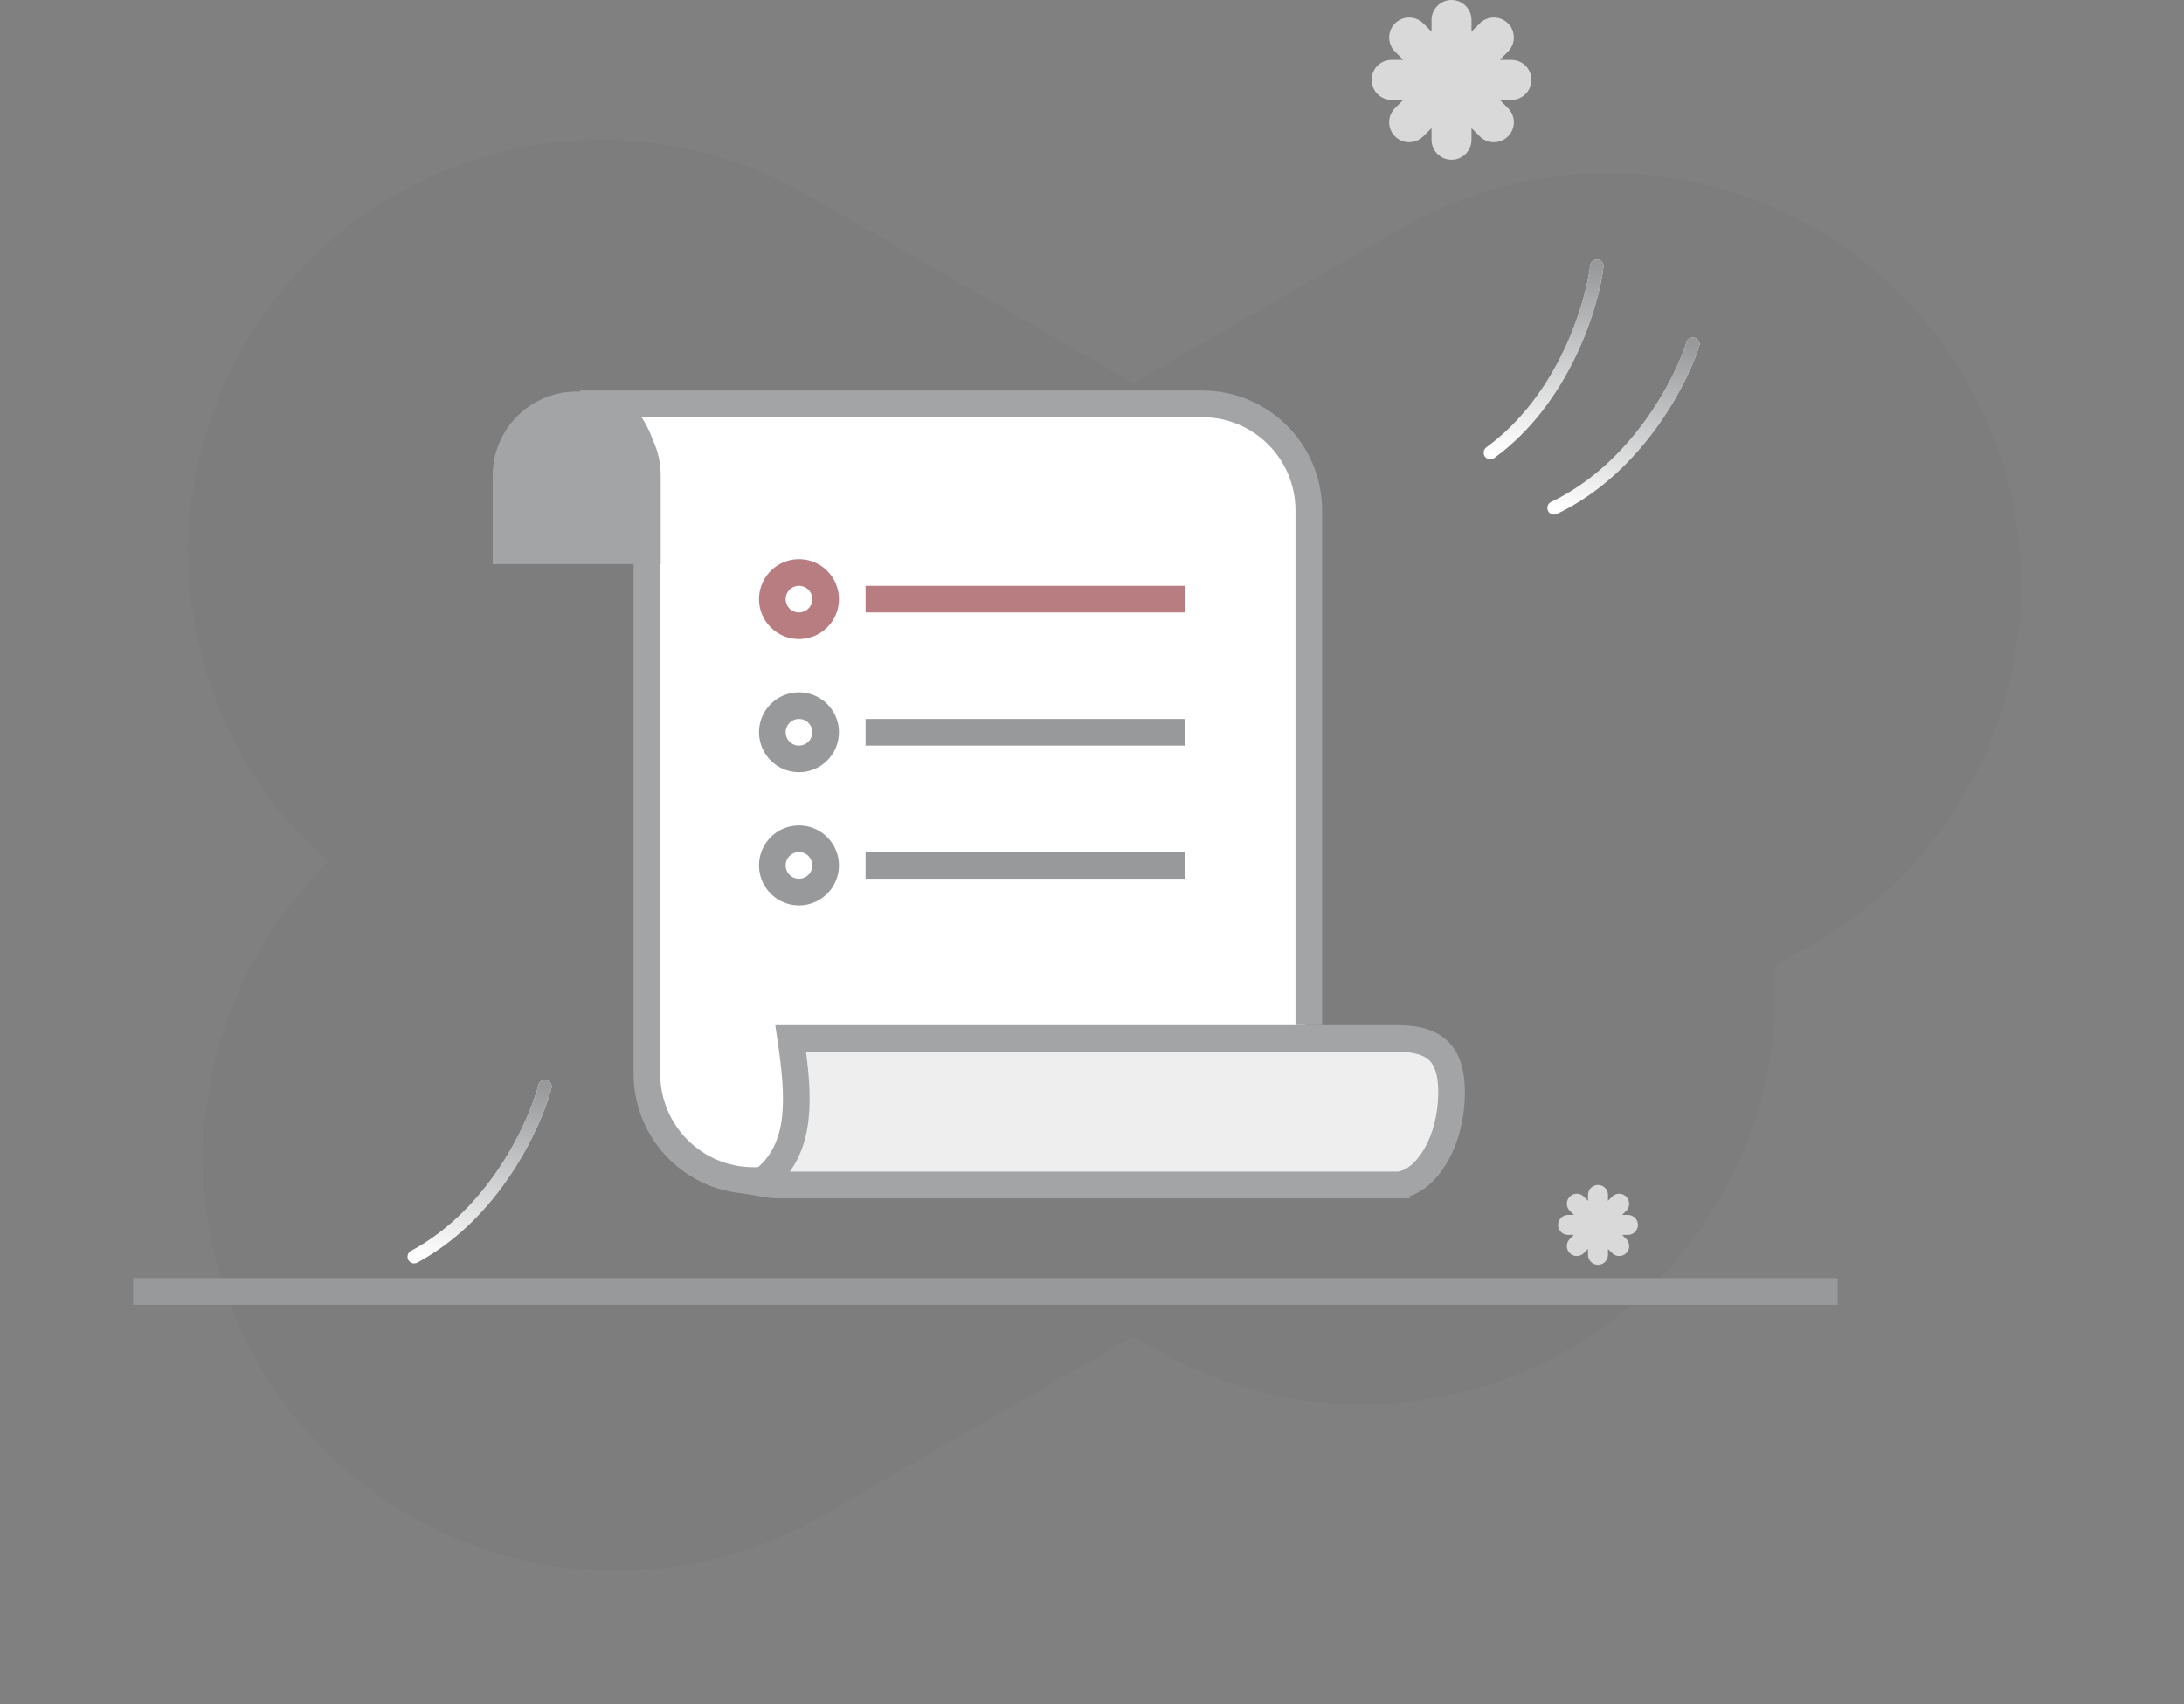
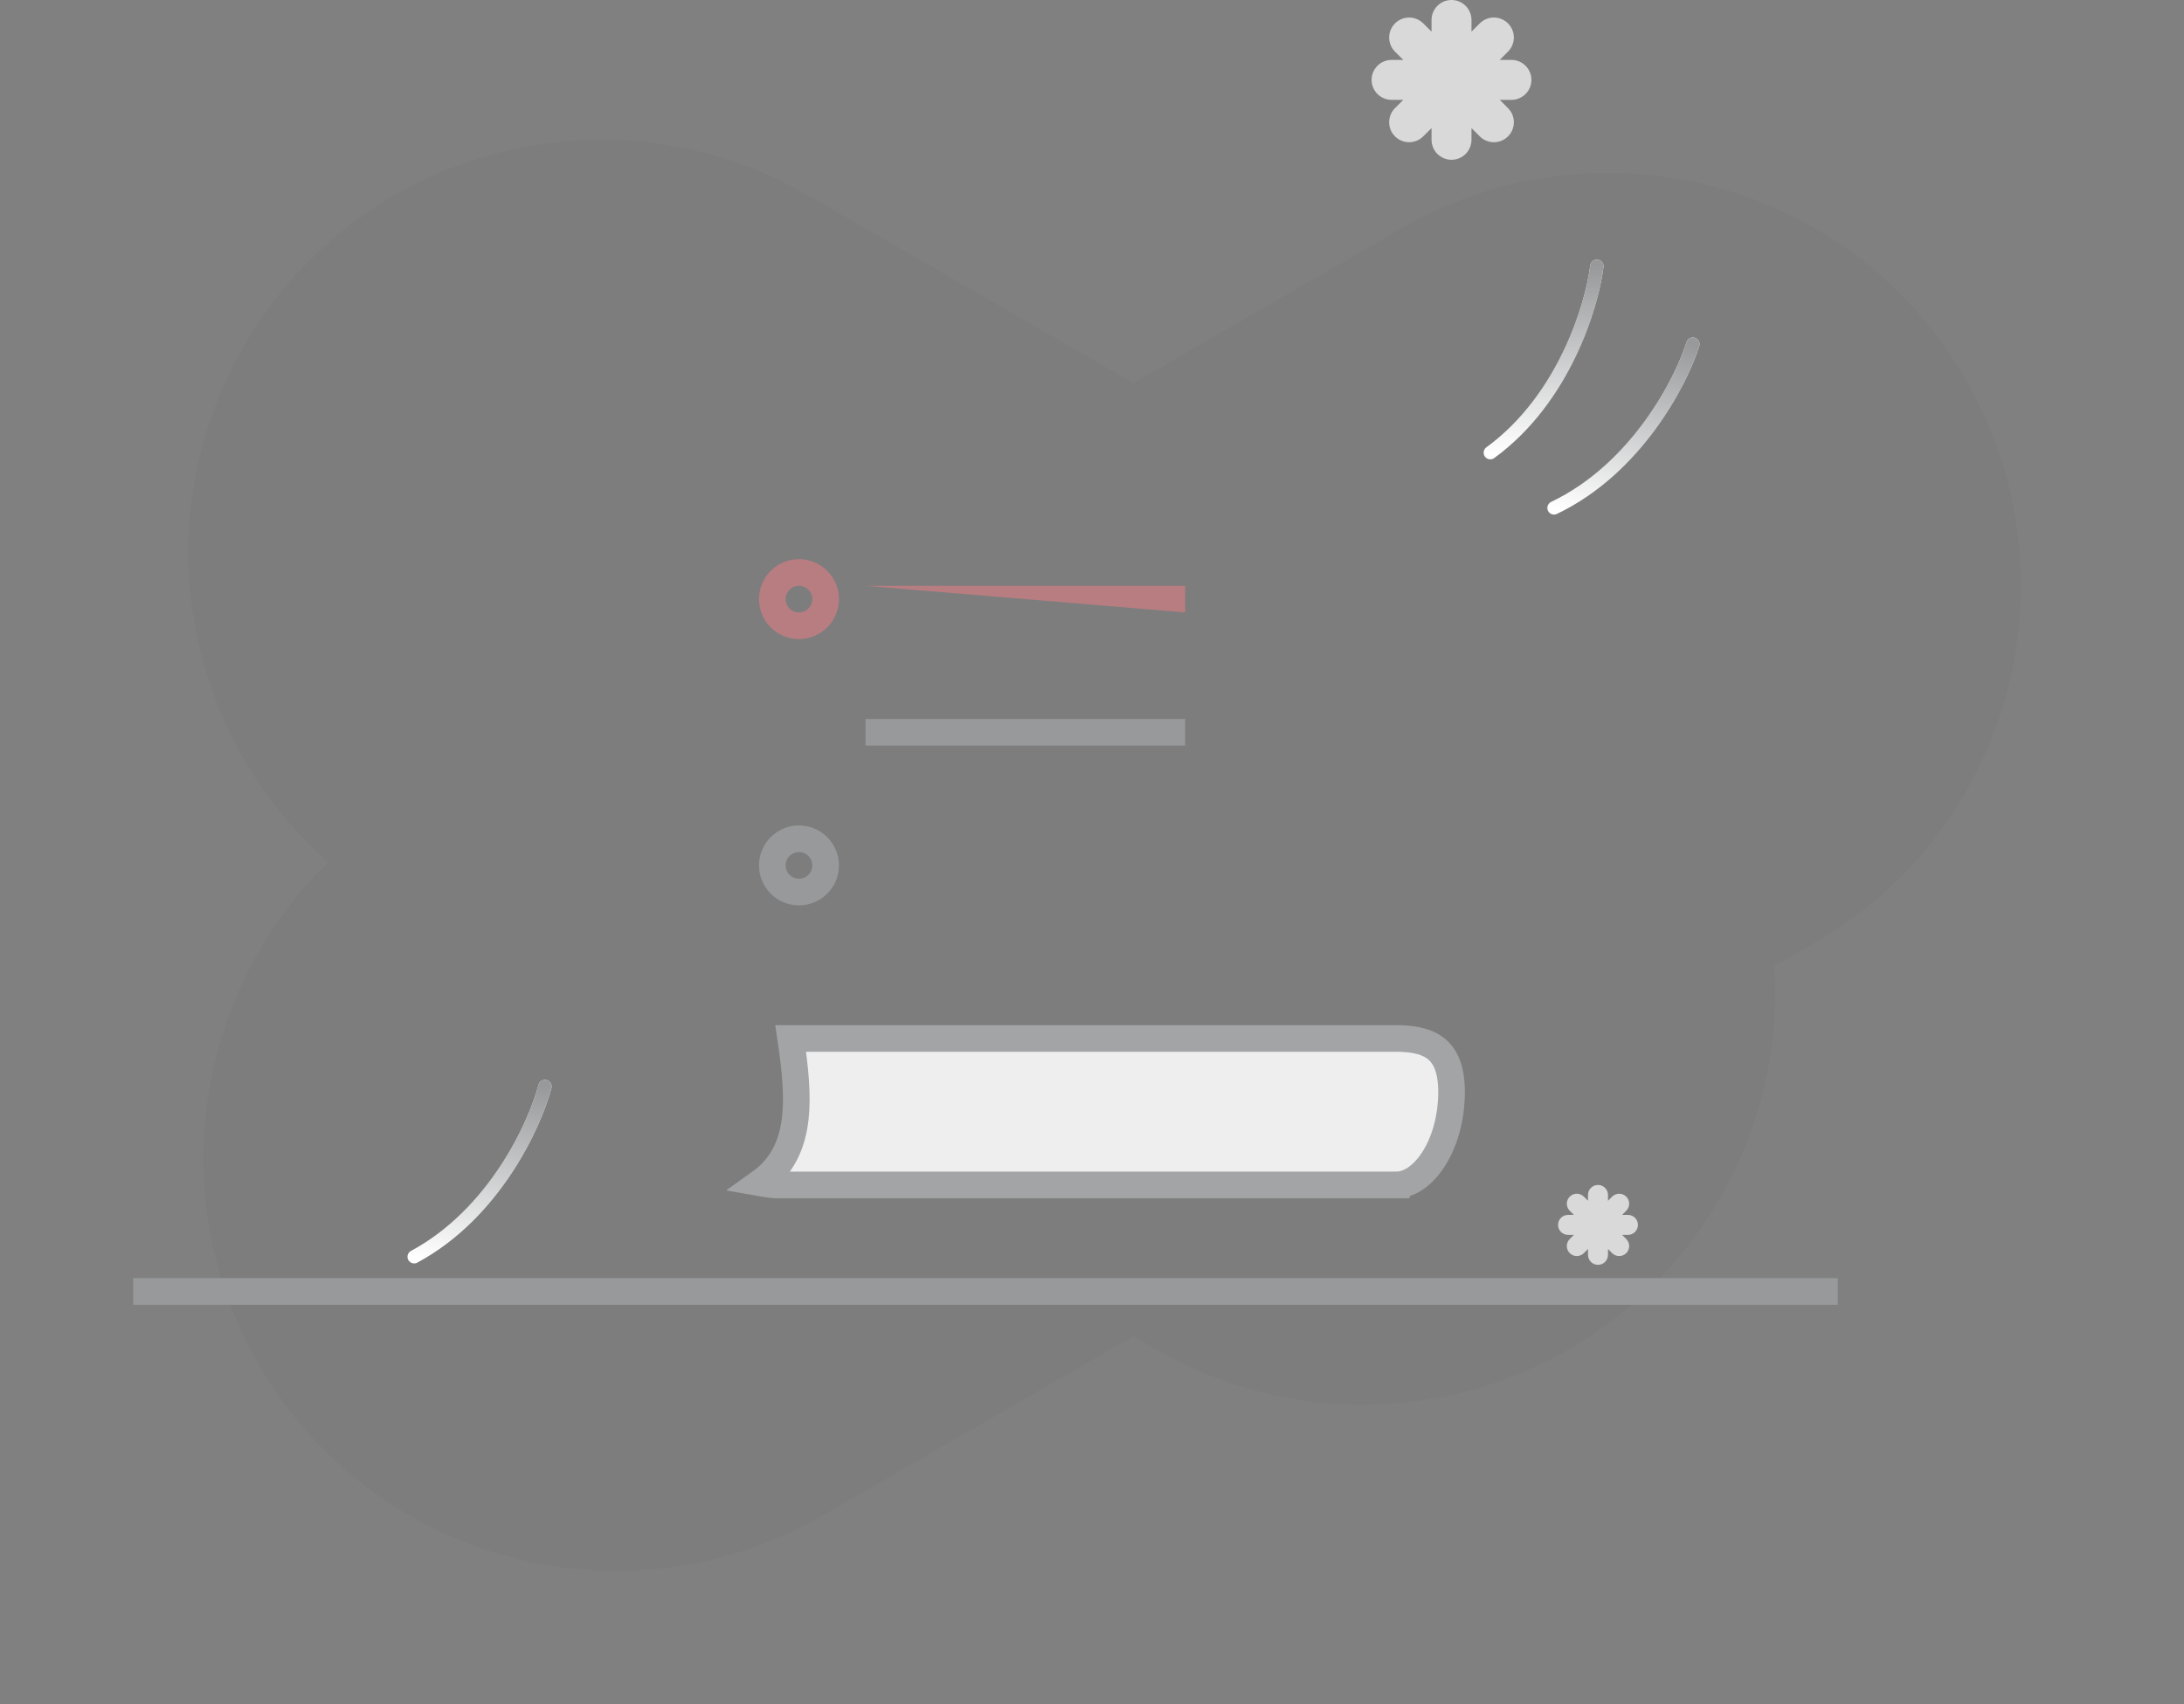
<svg xmlns="http://www.w3.org/2000/svg" fill="none" viewBox="0 0 164 128" class="design-iconfont">
  <rect x="0" y="0" width="164" height="128" fill="#808080" stroke="none" />
  <path fill-rule="evenodd" clip-rule="evenodd" d="M85.104 100.363L61.775 113.832C46.948 122.393 27.988 117.313 19.428 102.486C12.181 89.934 14.71 74.422 24.651 64.763C13.783 55.207 10.79 39.013 18.303 26C26.863 11.173 45.823 6.093 60.65 14.653L85.104 28.772L105.253 17.139C120.08 8.578 139.039 13.659 147.6 28.486C156.16 43.313 151.08 62.272 136.253 70.832L133.25 72.566C133.624 78.452 132.324 84.51 129.154 90C120.594 104.827 101.634 109.907 86.807 101.347L85.104 100.363Z" fill="#363636" fill-opacity=".03" />
  <path fill="#97999B" d="M10 96H138V98H10z" />
-   <path d="M92.496 31H47.496L48.496 37.5V80.5C48.663 83.333 50.396 89 55.996 89C61.596 89 60.996 83.333 59.996 80.5H97.496V40.5C98.296 34.1 94.496 31.5 92.496 31Z" fill="#fff" stroke="#fff" />
-   <path fill-rule="evenodd" clip-rule="evenodd" d="M46.008 29.334L43.52 29.334L43.604 29.415C43.505 29.41 43.405 29.408 43.305 29.408C39.821 29.408 36.996 32.232 36.996 35.717V42.371H47.578L47.578 80.667C47.578 85.638 51.608 89.667 56.578 89.667H57.495V87.667H56.578C52.712 87.667 49.578 84.533 49.578 80.667L49.578 42.371H49.613V35.717C49.613 34.763 49.402 33.86 49.023 33.05C48.972 32.903 48.917 32.76 48.859 32.619C48.665 32.155 48.435 31.731 48.172 31.334L52.435 31.334L90.279 31.334C94.145 31.334 97.279 34.468 97.279 38.334L97.279 77.001H99.279L99.279 38.334C99.279 33.363 95.25 29.334 90.279 29.334L52.435 29.334L46.008 29.334Z" fill="#A2A4A6" />
-   <path fill="#B87D81" d="M64.996 44H88.996V46H64.996z" />
+   <path fill="#B87D81" d="M64.996 44H88.996V46z" />
  <path stroke="#B87D81" stroke-width="2" d="M59.996 43A2 2 0 1 0 59.996 47A2 2 0 1 0 59.996 43Z" />
  <path fill="#97999B" d="M64.996 54H88.996V56H64.996z" />
-   <path stroke="#97999B" stroke-width="2" d="M59.996 53A2 2 0 1 0 59.996 57A2 2 0 1 0 59.996 53Z" />
-   <path fill="#97999B" d="M64.996 64H88.996V66H64.996z" />
  <path stroke="#97999B" stroke-width="2" d="M59.996 63A2 2 0 1 0 59.996 67A2 2 0 1 0 59.996 63Z" />
  <path d="M59.375 78H104.854C105.887 78 106.914 78.13 107.671 78.641C108.349 79.099 108.999 79.995 108.999 82C108.999 84.076 108.43 85.88 107.599 87.136C106.755 88.412 105.739 89 104.854 89V90C104.854 89 104.854 89 104.854 89H104.853H104.851H104.849H104.846H104.843H104.839H104.834H104.829H104.823H104.816H104.809H104.801H104.793H104.784H104.774H104.764H104.753H104.742H104.73H104.717H104.704H104.69H104.675H104.66H104.645H104.629H104.612H104.594H104.576H104.558H104.539H104.519H104.499H104.478H104.456H104.434H104.412H104.389H104.365H104.341H104.316H104.29H104.264H104.238H104.211H104.183H104.155H104.126H104.097H104.067H104.036H104.005H103.974H103.942H103.909H103.876H103.842H103.808H103.773H103.738H103.702H103.666H103.629H103.591H103.553H103.515H103.476H103.436H103.396H103.356H103.315H103.273H103.231H103.188H103.145H103.101H103.057H103.013H102.967H102.922H102.875H102.829H102.782H102.734H102.686H102.637H102.588H102.538H102.488H102.438H102.386H102.335H102.283H102.23H102.177H102.124H102.07H102.015H101.96H101.905H101.849H101.793H101.736H101.679H101.621H101.563H101.504H101.445H101.385H101.325H101.265H101.204H101.143H101.081H101.018H100.956H100.893H100.829H100.765H100.7H100.636H100.57H100.504H100.438H100.372H100.305H100.237H100.169H100.101H100.032H99.963H99.893H99.823H99.753H99.682H99.611H99.539H99.467H99.394H99.322H99.248H99.174H99.1H99.026H98.951H98.876H98.8H98.724H98.647H98.571H98.493H98.416H98.338H98.259H98.18H98.101H98.022H97.942H97.862H97.781H97.7H97.618H97.537H97.454H97.372H97.289H97.206H97.122H97.038H96.954H96.869H96.784H96.699H96.613H96.527H96.441H96.354H96.267H96.179H96.092H96.004H95.915H95.826H95.737H95.648H95.558H95.468H95.377H95.287H95.195H95.104H95.012H94.92H94.828H94.735H94.642H94.549H94.455H94.361H94.267H94.172H94.077H93.982H93.887H93.791H93.695H93.598H93.502H93.405H93.308H93.21H93.112H93.014H92.916H92.817H92.718H92.619H92.519H92.419H92.319H92.219H92.118H92.017H91.916H91.815H91.713H91.611H91.509H91.406H91.303H91.201H91.097H90.994H90.89H90.786H90.682H90.577H90.472H90.367H90.262H90.156H90.051H89.945H89.838H89.732H89.625H89.519H89.411H89.304H89.196H89.088H88.98H88.872H88.764H88.655H88.546H88.437H88.328H88.218H88.108H87.998H87.888H87.778H87.667H87.556H87.445H87.334H87.222H87.111H86.999H86.887H86.775H86.662H86.55H86.437H86.324H86.211H86.098H85.984H85.87H85.757H85.643H85.528H85.414H85.299H85.185H85.07H84.955H84.84H84.724H84.609H84.493H84.377H84.261H84.145H84.029H83.912H83.796H83.679H83.562H83.445H83.328H83.21H83.093H82.975H82.858H82.74H82.622H82.504H82.385H82.267H82.148H82.03H81.911H81.792H81.673H81.554H81.435H81.315H81.196H81.076H80.957H80.837H80.717H80.597H80.477H80.357H80.236H80.116H79.995H79.875H79.754H79.633H79.512H79.391H79.27H79.149H79.028H78.906H78.785H78.664H78.542H78.42H78.299H78.177H78.055H77.933H77.811H77.689H77.567H77.445H77.322H77.2H77.078H76.955H76.833H76.71H76.588H76.465H76.342H76.22H76.097H75.974H75.851H75.728H75.605H75.482H75.359H75.236H75.113H74.99H74.867H74.744H74.621H74.497H74.374H74.251H74.127H74.004H73.881H73.757H73.634H73.511H73.387H73.264H73.141H73.017H72.894H72.77H72.647H72.524H72.4H72.277H72.154H72.03H71.907H71.784H71.66H71.537H71.413H71.29H71.167H71.044H70.921H70.797H70.674H70.551H70.428H70.305H70.182H70.059H69.936H69.813H69.69H69.567H69.444H69.321H69.199H69.076H68.953H68.831H68.708H68.586H68.463H68.341H68.219H68.096H67.974H67.852H67.73H67.608H67.486H67.364H67.242H67.121H66.999H66.877H66.756H66.635H66.513H66.392H66.271H66.15H66.029H65.908H65.787H65.666H65.546H65.425H65.305H65.185H65.064H64.944H64.824H64.704H64.585H64.465H64.345H64.226H64.106H63.987H63.868H63.749H63.63H63.511H63.393H63.274H63.156H63.038H62.919H62.801H62.684H62.566H62.448H62.331H62.213H62.096H61.979H61.862H61.746H61.629H61.513H61.396H61.28H61.164H61.048H60.933H60.817H60.702H60.587H60.471H60.357H60.242H60.127H60.013H59.899H59.785H59.671H59.557H59.444H59.331H59.217H59.105H58.992H58.879H58.767H58.655H58.543H58.431H58.319H58.208C58.121 89 57.874 88.975 57.472 88.91C57.341 88.889 57.201 88.865 57.053 88.839C58.744 87.633 59.503 85.961 59.722 83.965C59.911 82.251 59.708 80.241 59.375 78Z" fill="#EEE" stroke="#A2A4A6" stroke-width="2" />
  <path d="M40.922 81.607C40.153 84.521 37.111 91.158 31.1 94.394" stroke="#fff" stroke-linecap="round" stroke-linejoin="round" />
  <path d="M40.922 81.607C40.153 84.521 37.111 91.158 31.1 94.394" stroke="url(#0f0ug5odl__paint0_linear_4136_11102)" stroke-linecap="round" stroke-linejoin="round" />
  <path d="M119.91 20C119.542 22.991 117.427 29.98 111.91 34" stroke="#fff" stroke-linecap="round" stroke-linejoin="round" />
  <path d="M119.91 20C119.542 22.991 117.427 29.98 111.91 34" stroke="url(#0f0ug5odl__paint1_linear_4136_11102)" stroke-linecap="round" stroke-linejoin="round" />
  <path d="M127.122 25.851C126.213 28.725 122.854 35.207 116.693 38.149" stroke="#fff" stroke-linecap="round" stroke-linejoin="round" />
  <path d="M127.122 25.851C126.213 28.725 122.854 35.207 116.693 38.149" stroke="url(#0f0ug5odl__paint2_linear_4136_11102)" stroke-linecap="round" stroke-linejoin="round" />
  <path fill-rule="evenodd" clip-rule="evenodd" d="M107.496 1.5C107.496 0.672 108.168 0 108.996 0C109.825 0 110.496 0.672 110.496 1.5V2.378L111.117 1.757C111.703 1.171 112.653 1.171 113.238 1.757C113.824 2.343 113.824 3.292 113.238 3.878L112.617 4.5H113.496C114.325 4.5 114.996 5.172 114.996 6C114.996 6.828 114.325 7.5 113.496 7.5H112.618L113.239 8.122C113.825 8.707 113.825 9.657 113.239 10.243C112.654 10.829 111.704 10.829 111.118 10.243L110.496 9.621V10.5C110.496 11.328 109.825 12 108.996 12C108.168 12 107.496 11.328 107.496 10.5V9.621L106.874 10.242C106.289 10.828 105.339 10.828 104.753 10.242C104.167 9.656 104.167 8.707 104.753 8.121L105.374 7.5H104.496C103.668 7.5 102.996 6.828 102.996 6C102.996 5.172 103.668 4.5 104.496 4.5H105.375L104.754 3.879C104.168 3.293 104.168 2.343 104.754 1.758C105.34 1.172 106.29 1.172 106.875 1.758L107.496 2.378V1.5Z" fill="#D9D9D9" />
  <path fill-rule="evenodd" clip-rule="evenodd" d="M119.246 89.75C119.246 89.336 119.582 89 119.996 89C120.41 89 120.746 89.336 120.746 89.75V90.189L121.057 89.879C121.349 89.586 121.824 89.586 122.117 89.879C122.41 90.171 122.41 90.646 122.117 90.939L121.807 91.25H122.246C122.66 91.25 122.996 91.586 122.996 92C122.996 92.414 122.66 92.75 122.246 92.75H121.807L122.118 93.061C122.411 93.354 122.411 93.829 122.118 94.121C121.825 94.414 121.35 94.414 121.057 94.121L120.746 93.811V94.25C120.746 94.664 120.41 95 119.996 95C119.582 95 119.246 94.664 119.246 94.25V93.81L118.935 94.121C118.642 94.414 118.167 94.414 117.875 94.121C117.582 93.828 117.582 93.353 117.875 93.061L118.185 92.75H117.746C117.332 92.75 116.996 92.414 116.996 92C116.996 91.586 117.332 91.25 117.746 91.25H118.186L117.875 90.939C117.582 90.647 117.582 90.172 117.875 89.879C118.168 89.586 118.643 89.586 118.936 89.879L119.246 90.189V89.75Z" fill="#D9D9D9" />
  <defs>
    <linearGradient id="0f0ug5odl__paint0_linear_4136_11102" x1="36.959" y1="81.065" x2="35.063" y2="94.936" gradientUnits="userSpaceOnUse">
      <stop stop-color="#97999B" />
      <stop offset="1" stop-color="#97999B" stop-opacity="0" />
    </linearGradient>
    <linearGradient id="0f0ug5odl__paint1_linear_4136_11102" x1="115.91" y1="20" x2="115.91" y2="34" gradientUnits="userSpaceOnUse">
      <stop stop-color="#97999B" />
      <stop offset="1" stop-color="#97999B" stop-opacity="0" />
    </linearGradient>
    <linearGradient id="0f0ug5odl__paint2_linear_4136_11102" x1="123.19" y1="25.119" x2="120.626" y2="38.882" gradientUnits="userSpaceOnUse">
      <stop stop-color="#97999B" />
      <stop offset="1" stop-color="#97999B" stop-opacity="0" />
    </linearGradient>
  </defs>
</svg>